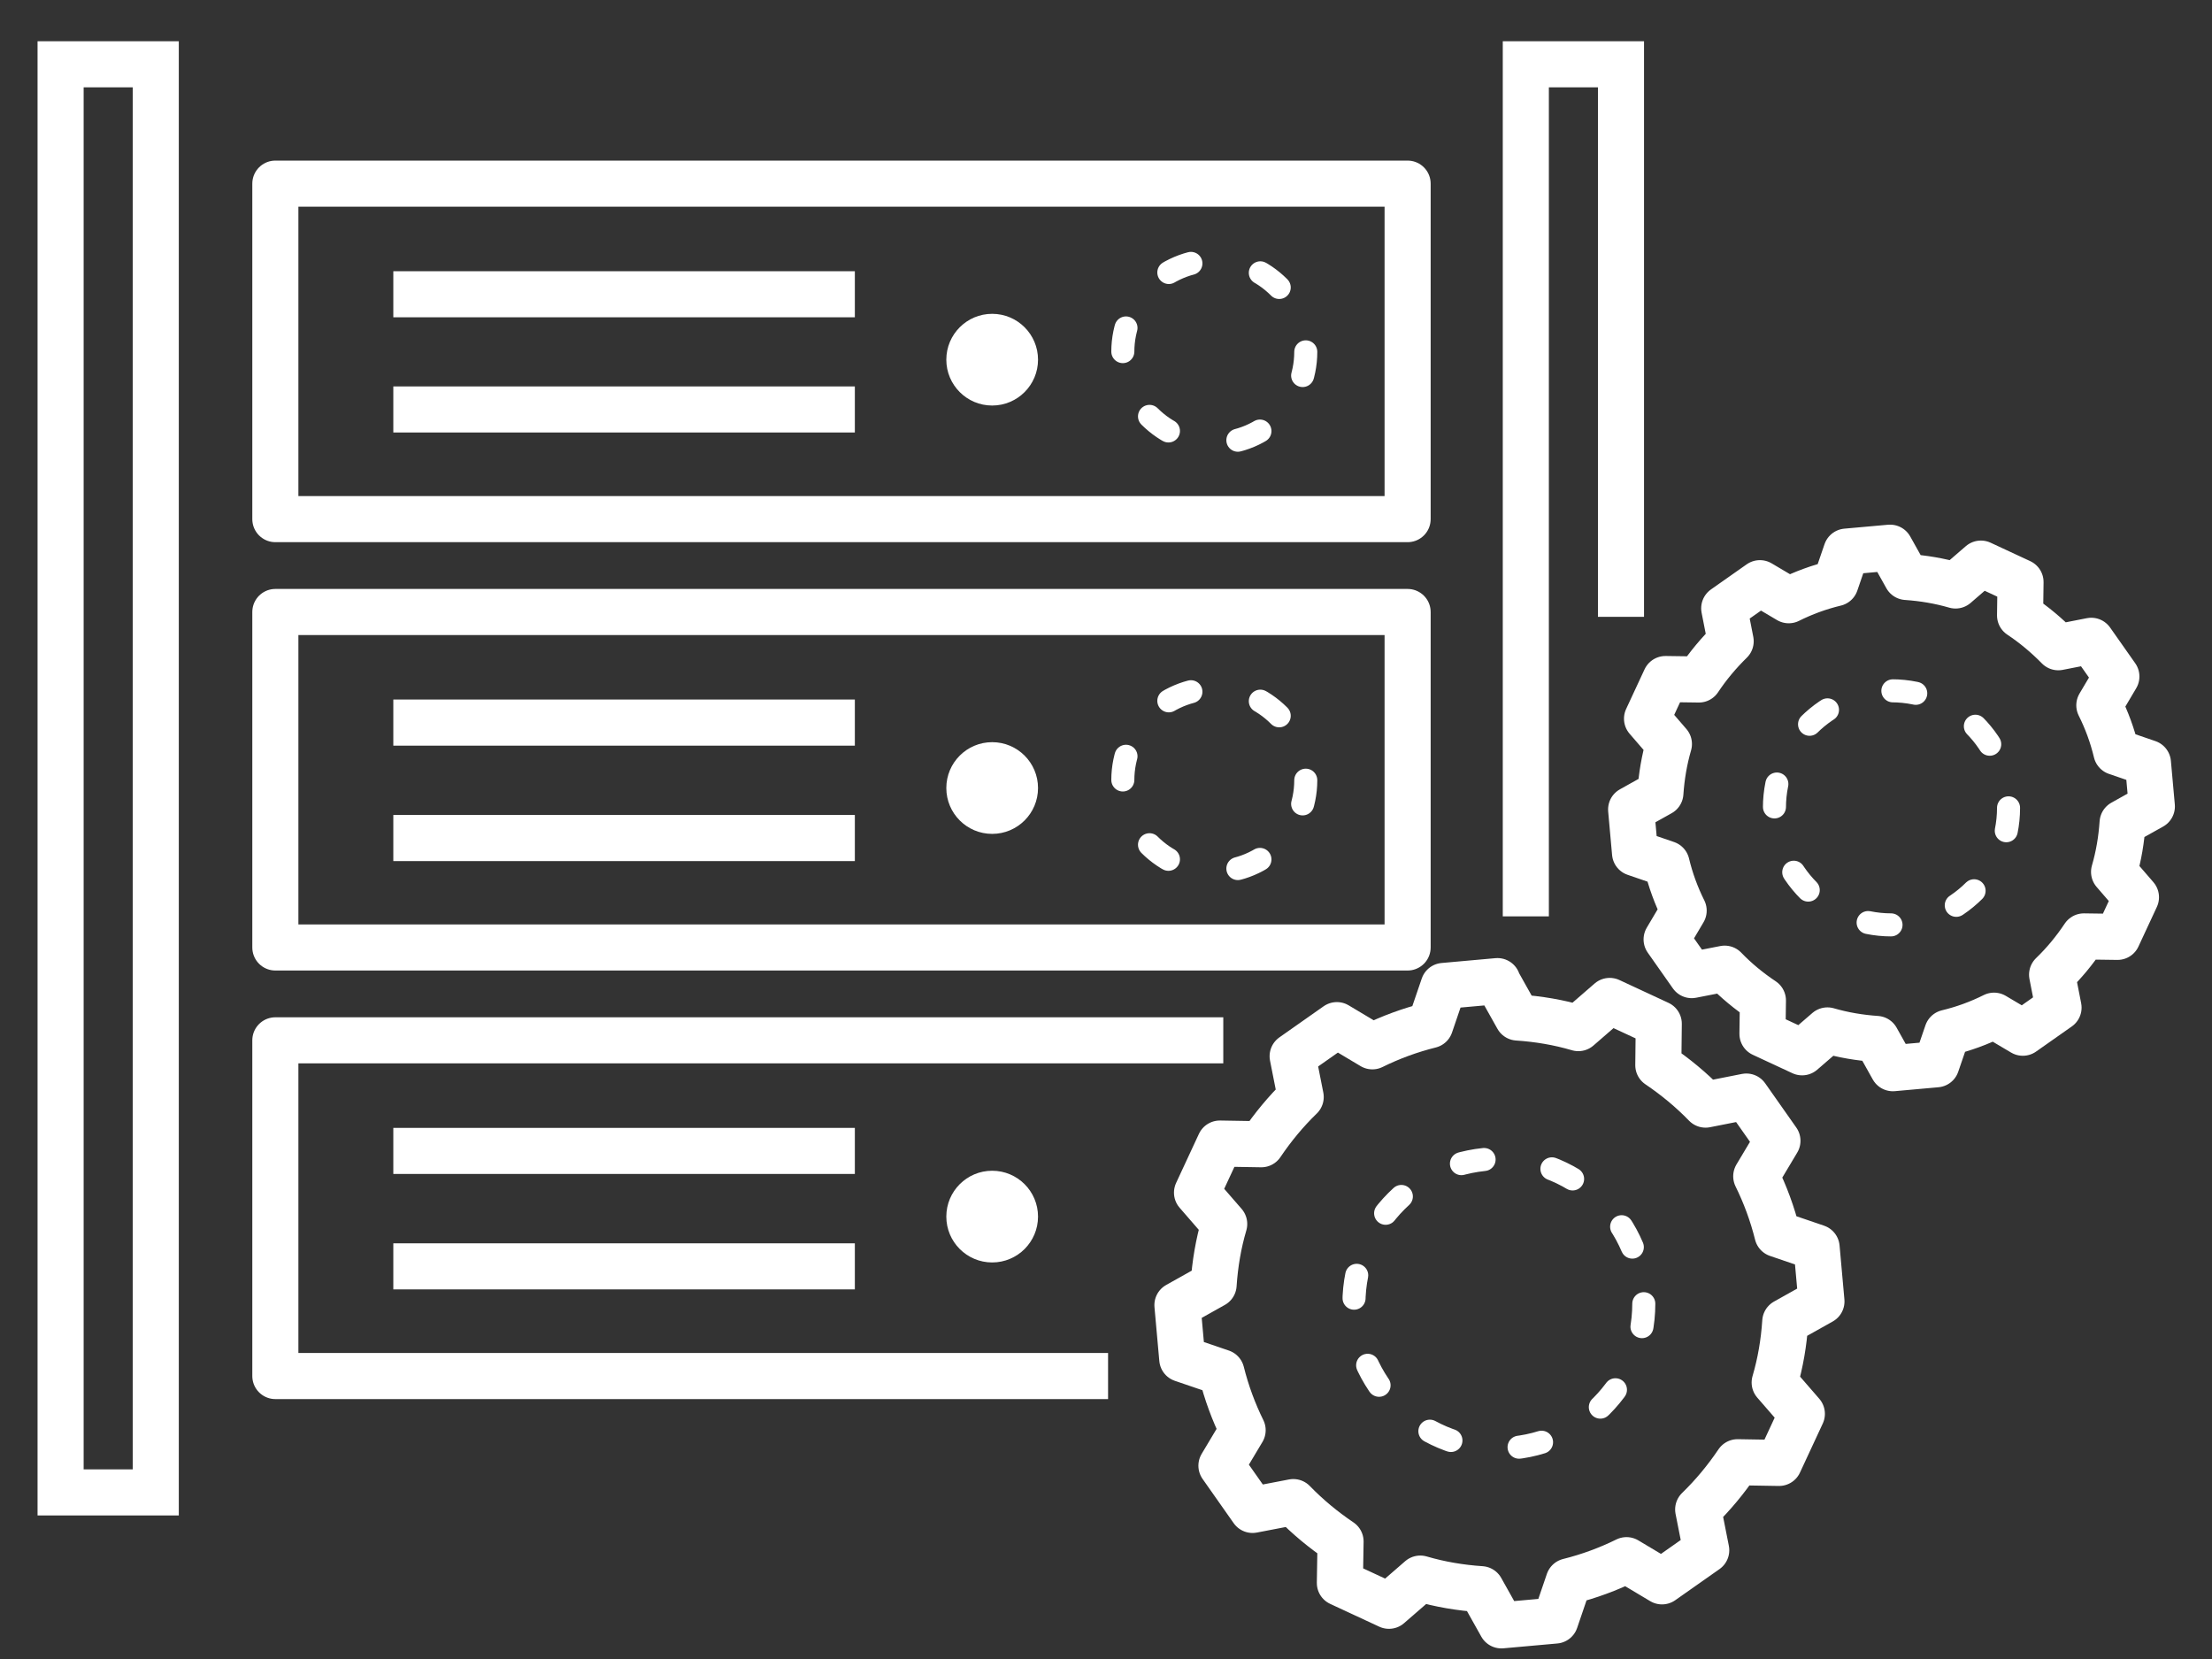
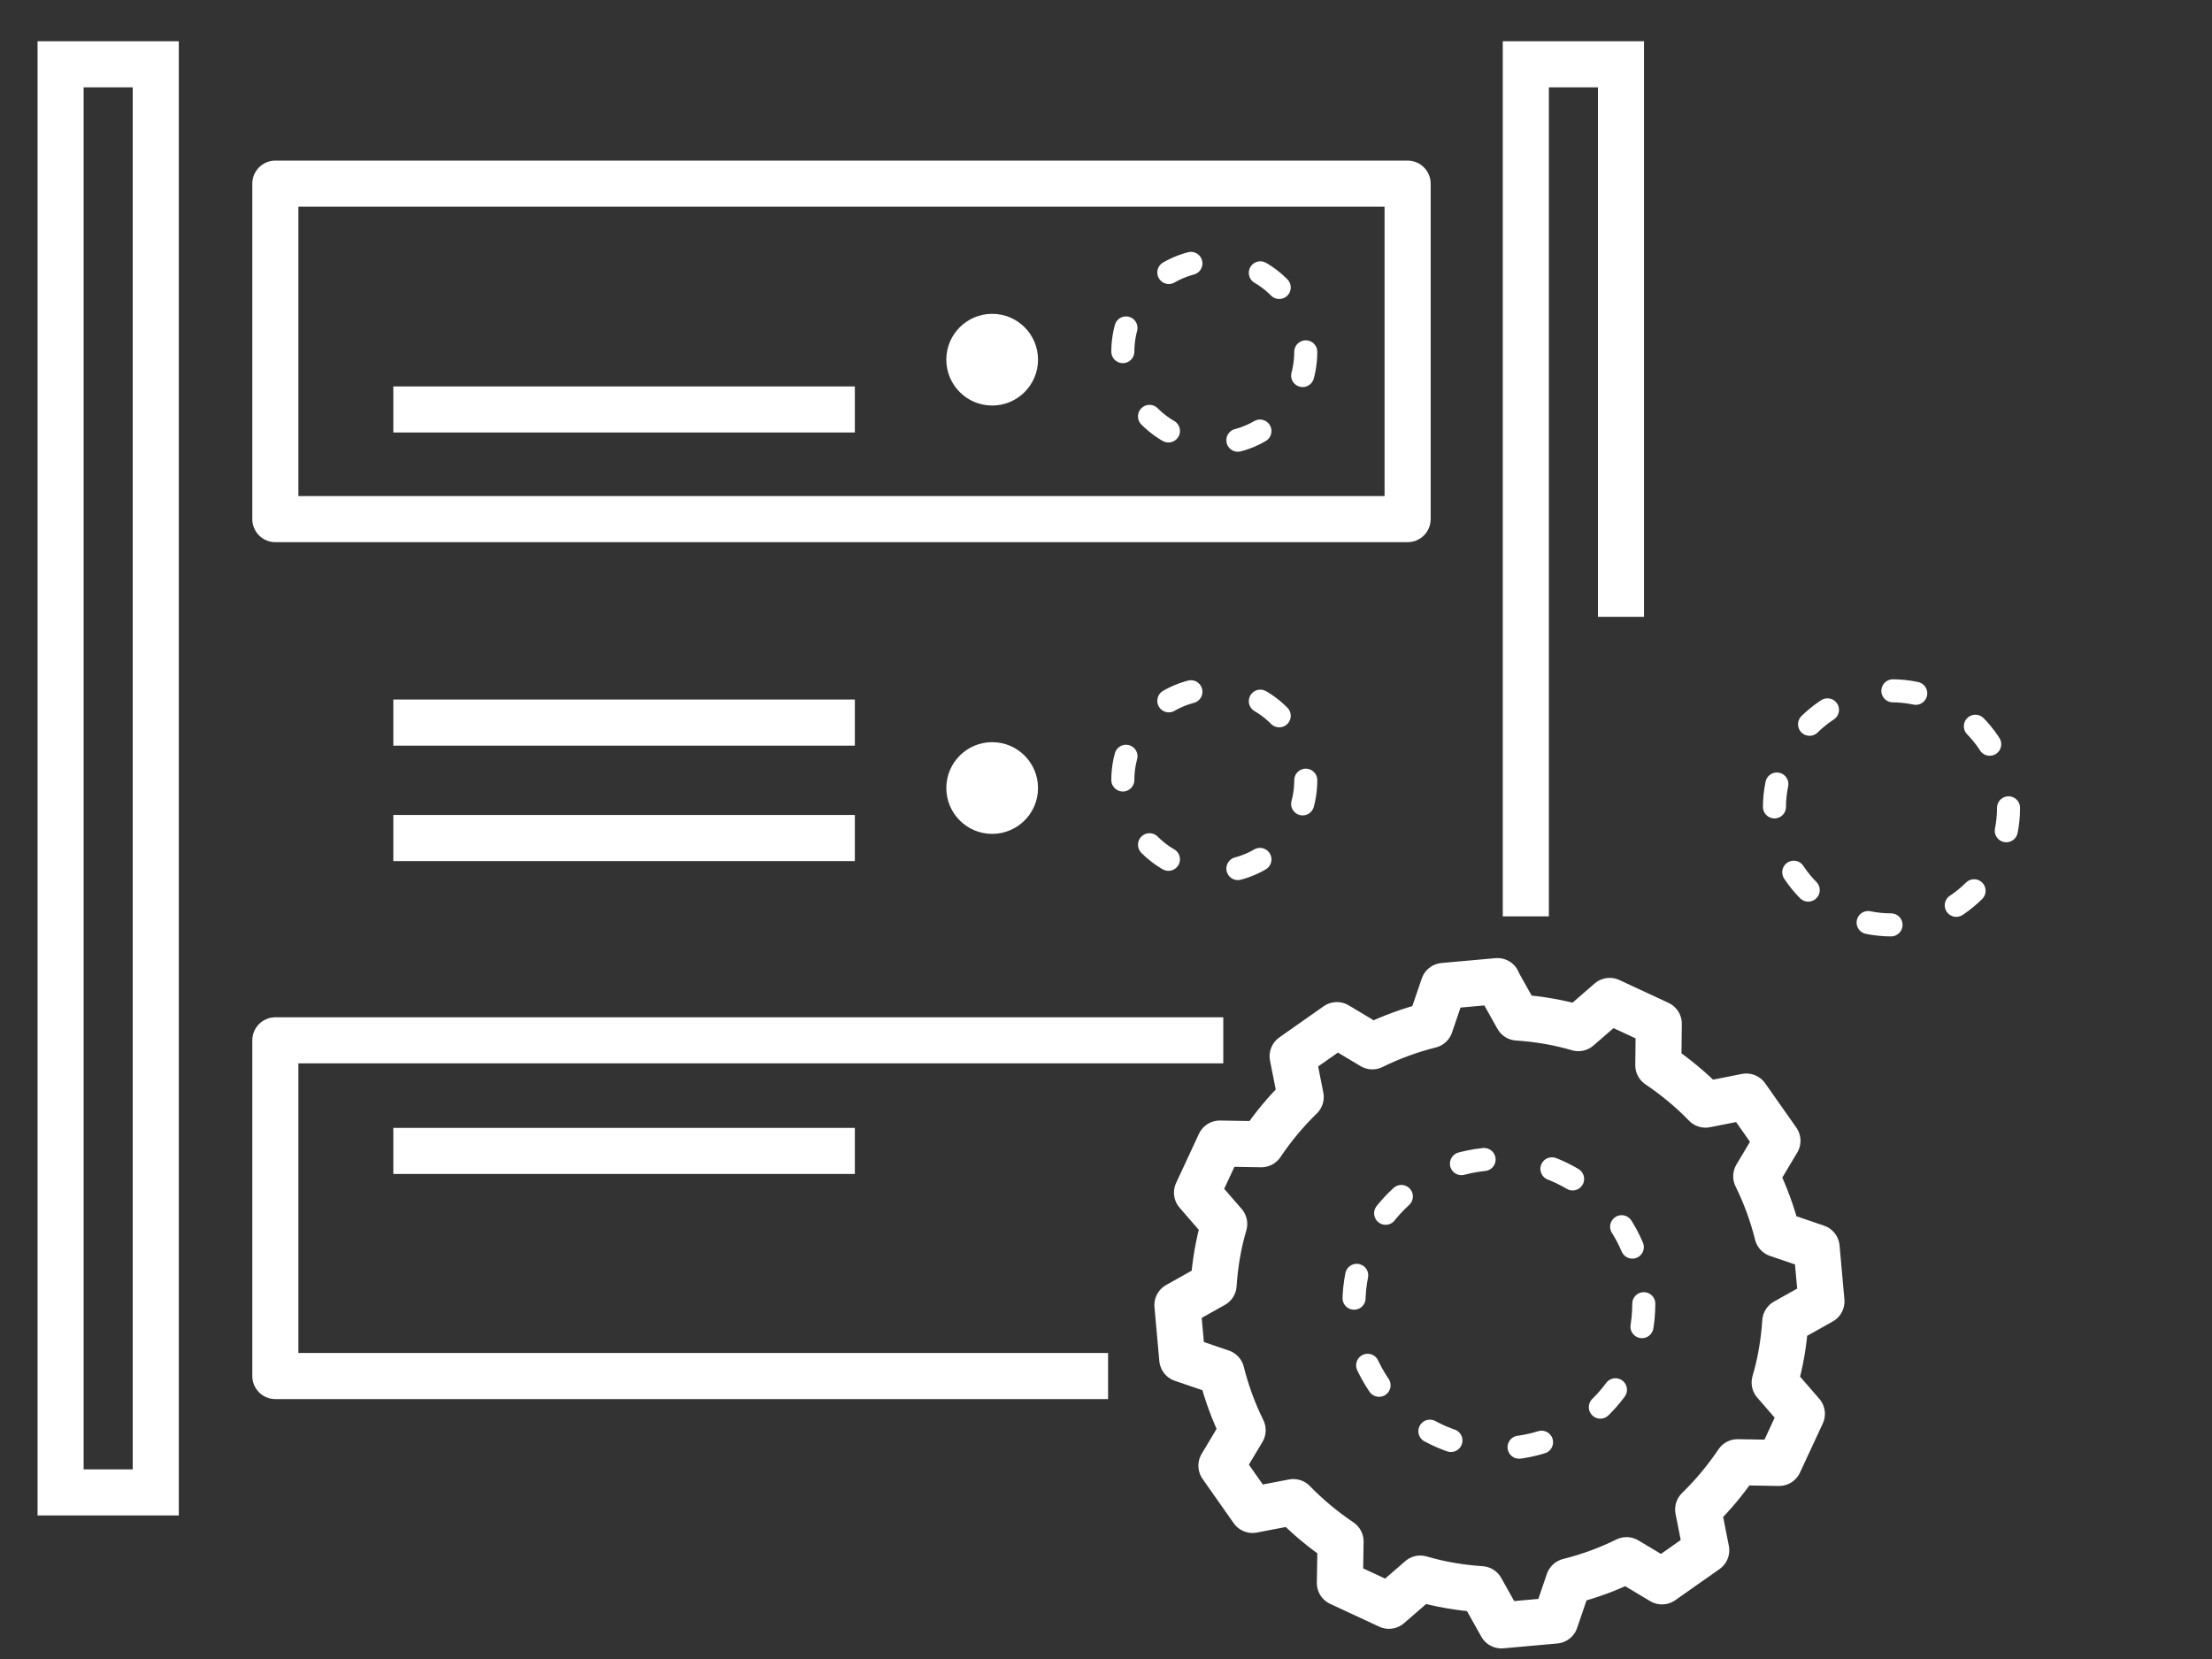
<svg xmlns="http://www.w3.org/2000/svg" id="Layer_1" version="1.1" viewBox="0 0 96 72">
  <rect x="0" y="0" width="96" height="72" fill="#333333" stroke="none" />
  <g>
    <rect x="11.95" y="7.97" width="49.14" height="14.56" fill="none" stroke="#fff" stroke-linejoin="round" stroke-width="2" />
    <path d="M56.67,15.27c0,2.19-1.78,3.97-3.97,3.97s-3.97-1.78-3.97-3.97,1.78-3.97,3.97-3.97,3.97,1.78,3.97,3.97Z" fill="none" stroke="#fff" stroke-dasharray="1.04 3.12" stroke-linecap="round" stroke-linejoin="round" />
    <circle cx="43.06" cy="15.61" r="1.99" fill="#fff" />
-     <line x1="17.07" y1="12.77" x2="37.1" y2="12.77" fill="none" stroke="#fff" stroke-linejoin="round" stroke-width="2" />
    <line x1="17.07" y1="17.77" x2="37.1" y2="17.77" fill="none" stroke="#fff" stroke-linejoin="round" stroke-width="2" />
-     <rect x="11.95" y="26.56" width="49.14" height="14.56" fill="none" stroke="#fff" stroke-linejoin="round" stroke-width="2" />
    <path d="M56.67,33.86c0,2.19-1.78,3.97-3.97,3.97s-3.97-1.78-3.97-3.97,1.78-3.97,3.97-3.97,3.97,1.78,3.97,3.97Z" fill="none" stroke="#fff" stroke-dasharray="1.04 3.12" stroke-linecap="round" stroke-linejoin="round" />
    <circle cx="43.06" cy="34.2" r="1.99" fill="#fff" />
    <line x1="17.07" y1="31.36" x2="37.1" y2="31.36" fill="none" stroke="#fff" stroke-linejoin="round" stroke-width="2" />
    <line x1="17.07" y1="36.37" x2="37.1" y2="36.37" fill="none" stroke="#fff" stroke-linejoin="round" stroke-width="2" />
    <polyline points="48.09 59.72 11.95 59.72 11.95 45.15 53.09 45.15" fill="none" stroke="#fff" stroke-linejoin="round" stroke-width="2" />
-     <circle cx="43.06" cy="52.8" r="1.99" fill="#fff" />
    <line x1="17.07" y1="49.95" x2="37.1" y2="49.95" fill="none" stroke="#fff" stroke-linejoin="round" stroke-width="2" />
-     <line x1="17.07" y1="54.96" x2="37.1" y2="54.96" fill="none" stroke="#fff" stroke-linejoin="round" stroke-width="2" />
    <rect x="2.63" y="2.79" width="4.13" height="61.98" fill="none" stroke="#fff" stroke-miterlimit="10" stroke-width="2" />
    <polyline points="70.35 26.77 70.35 2.79 66.22 2.79 66.22 39.77" fill="none" stroke="#fff" stroke-miterlimit="10" stroke-width="2" />
  </g>
  <g>
    <g>
      <path d="M64.98,42.59l.88,1.57c.91.06,1.79.21,2.64.46l1.36-1.18,2.13.99-.02,1.8c.74.5,1.43,1.07,2.05,1.71l1.77-.35,1.35,1.92-.92,1.54c.39.79.7,1.63.92,2.51l1.7.58.21,2.34-1.57.88c-.06.91-.21,1.79-.46,2.64l1.18,1.36-.99,2.13-1.8-.03c-.5.74-1.07,1.43-1.71,2.05l.35,1.77-1.92,1.35-1.54-.92c-.79.39-1.63.7-2.51.92l-.58,1.7-2.34.21-.88-1.57c-.9-.06-1.79-.21-2.64-.46l-1.36,1.18-2.13-.99.03-1.8c-.74-.5-1.43-1.07-2.05-1.71l-1.77.34-1.35-1.92.92-1.54c-.39-.79-.7-1.63-.92-2.51l-1.7-.58-.21-2.34,1.57-.88c.06-.91.21-1.79.46-2.64l-1.18-1.36.99-2.13,1.8.03c.5-.74,1.07-1.43,1.71-2.05l-.35-1.77,1.92-1.35,1.54.92c.79-.39,1.63-.7,2.51-.92l.58-1.7,2.34-.21h0Z" fill="none" stroke="#fff" stroke-linejoin="round" stroke-width="2" />
      <circle cx="65.05" cy="56.58" r="6.29" fill="none" stroke="#fff" stroke-dasharray="1 3" stroke-linecap="round" stroke-linejoin="round" />
    </g>
    <g>
-       <path d="M82.03,23.77l.71,1.27c.73.05,1.44.17,2.13.37l1.1-.95,1.72.8-.02,1.45c.6.4,1.15.86,1.66,1.38l1.43-.28,1.09,1.55-.74,1.25c.32.64.57,1.32.74,2.03l1.37.47.17,1.89-1.27.71c-.05.73-.17,1.44-.37,2.13l.95,1.1-.8,1.72-1.46-.02c-.4.6-.86,1.16-1.38,1.66l.28,1.43-1.55,1.09-1.25-.74c-.64.32-1.32.57-2.03.74l-.47,1.37-1.89.17-.71-1.27c-.73-.05-1.44-.17-2.13-.37l-1.1.95-1.72-.8.02-1.45c-.6-.4-1.16-.86-1.66-1.38l-1.43.28-1.09-1.55.74-1.25c-.32-.64-.57-1.32-.74-2.03l-1.37-.47-.17-1.89,1.27-.71c.05-.73.17-1.44.37-2.13l-.95-1.1.8-1.72,1.45.02c.4-.6.86-1.15,1.38-1.66l-.28-1.43,1.55-1.09,1.25.74c.64-.32,1.32-.57,2.03-.74l.47-1.37,1.89-.17h0Z" fill="none" stroke="#fff" stroke-linejoin="round" stroke-width="2" />
      <circle cx="82.09" cy="35.06" r="5.08" fill="none" stroke="#fff" stroke-dasharray="1 3" stroke-linecap="round" stroke-linejoin="round" />
    </g>
  </g>
</svg>